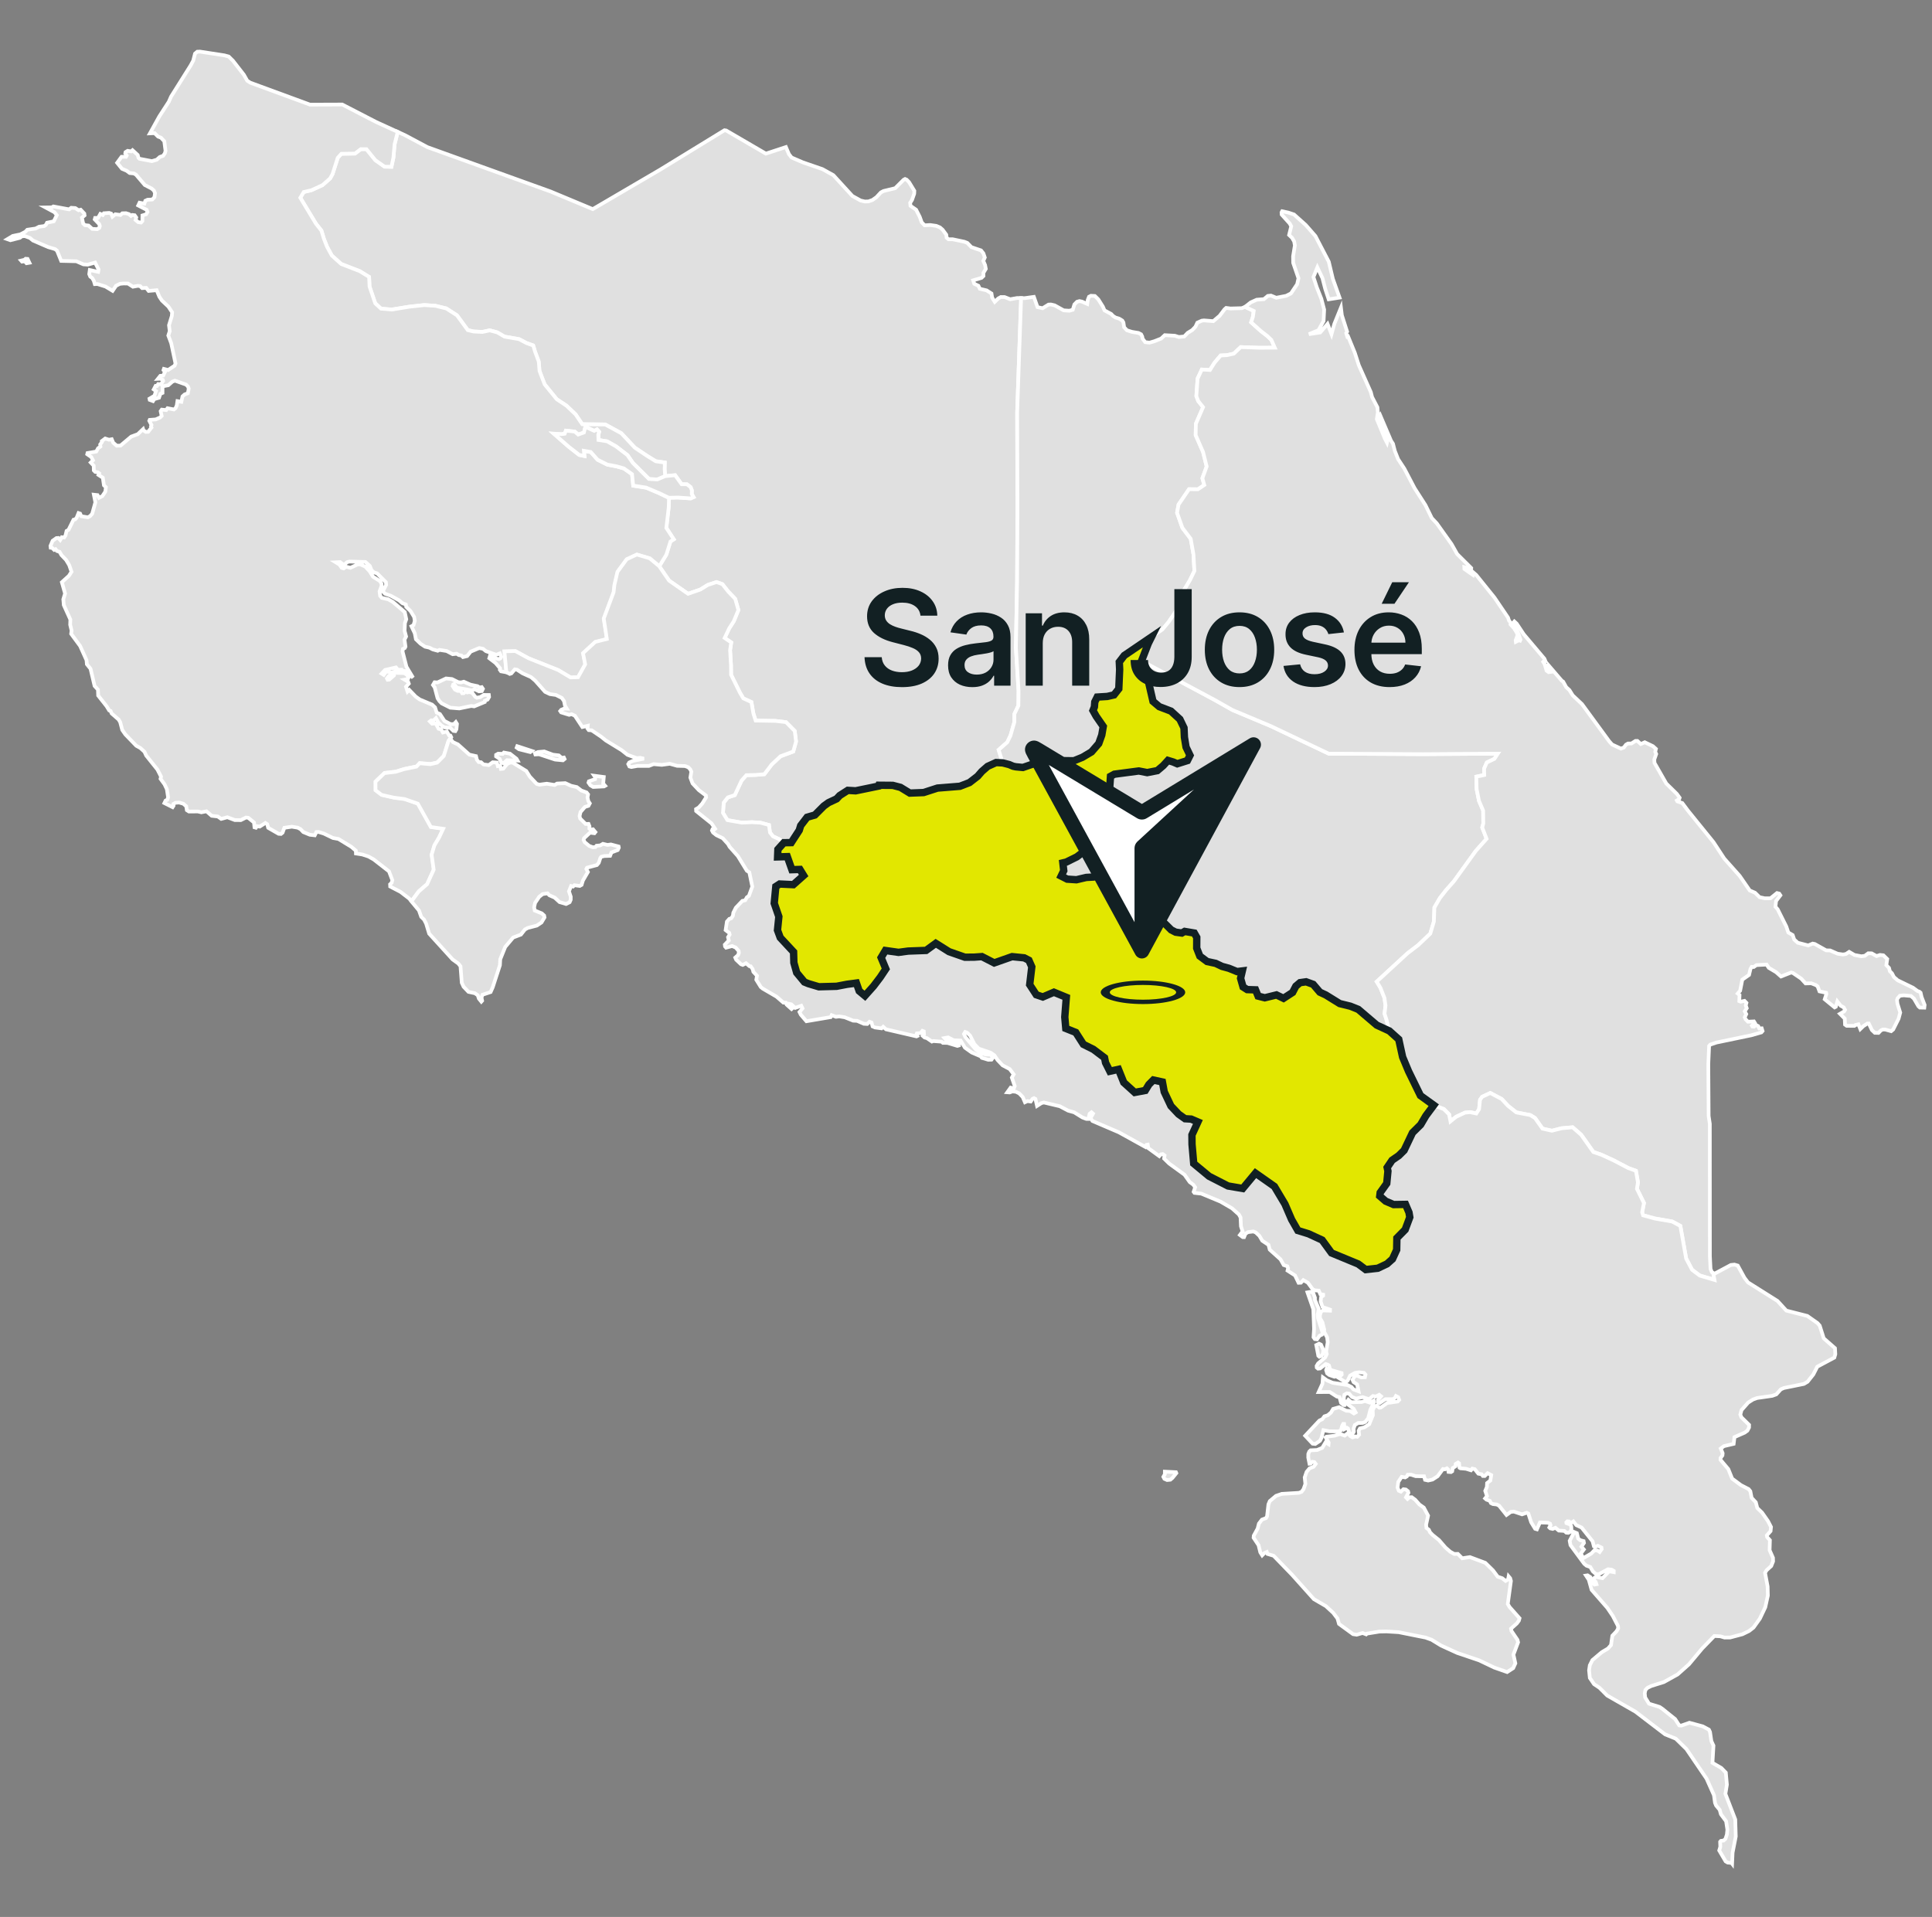
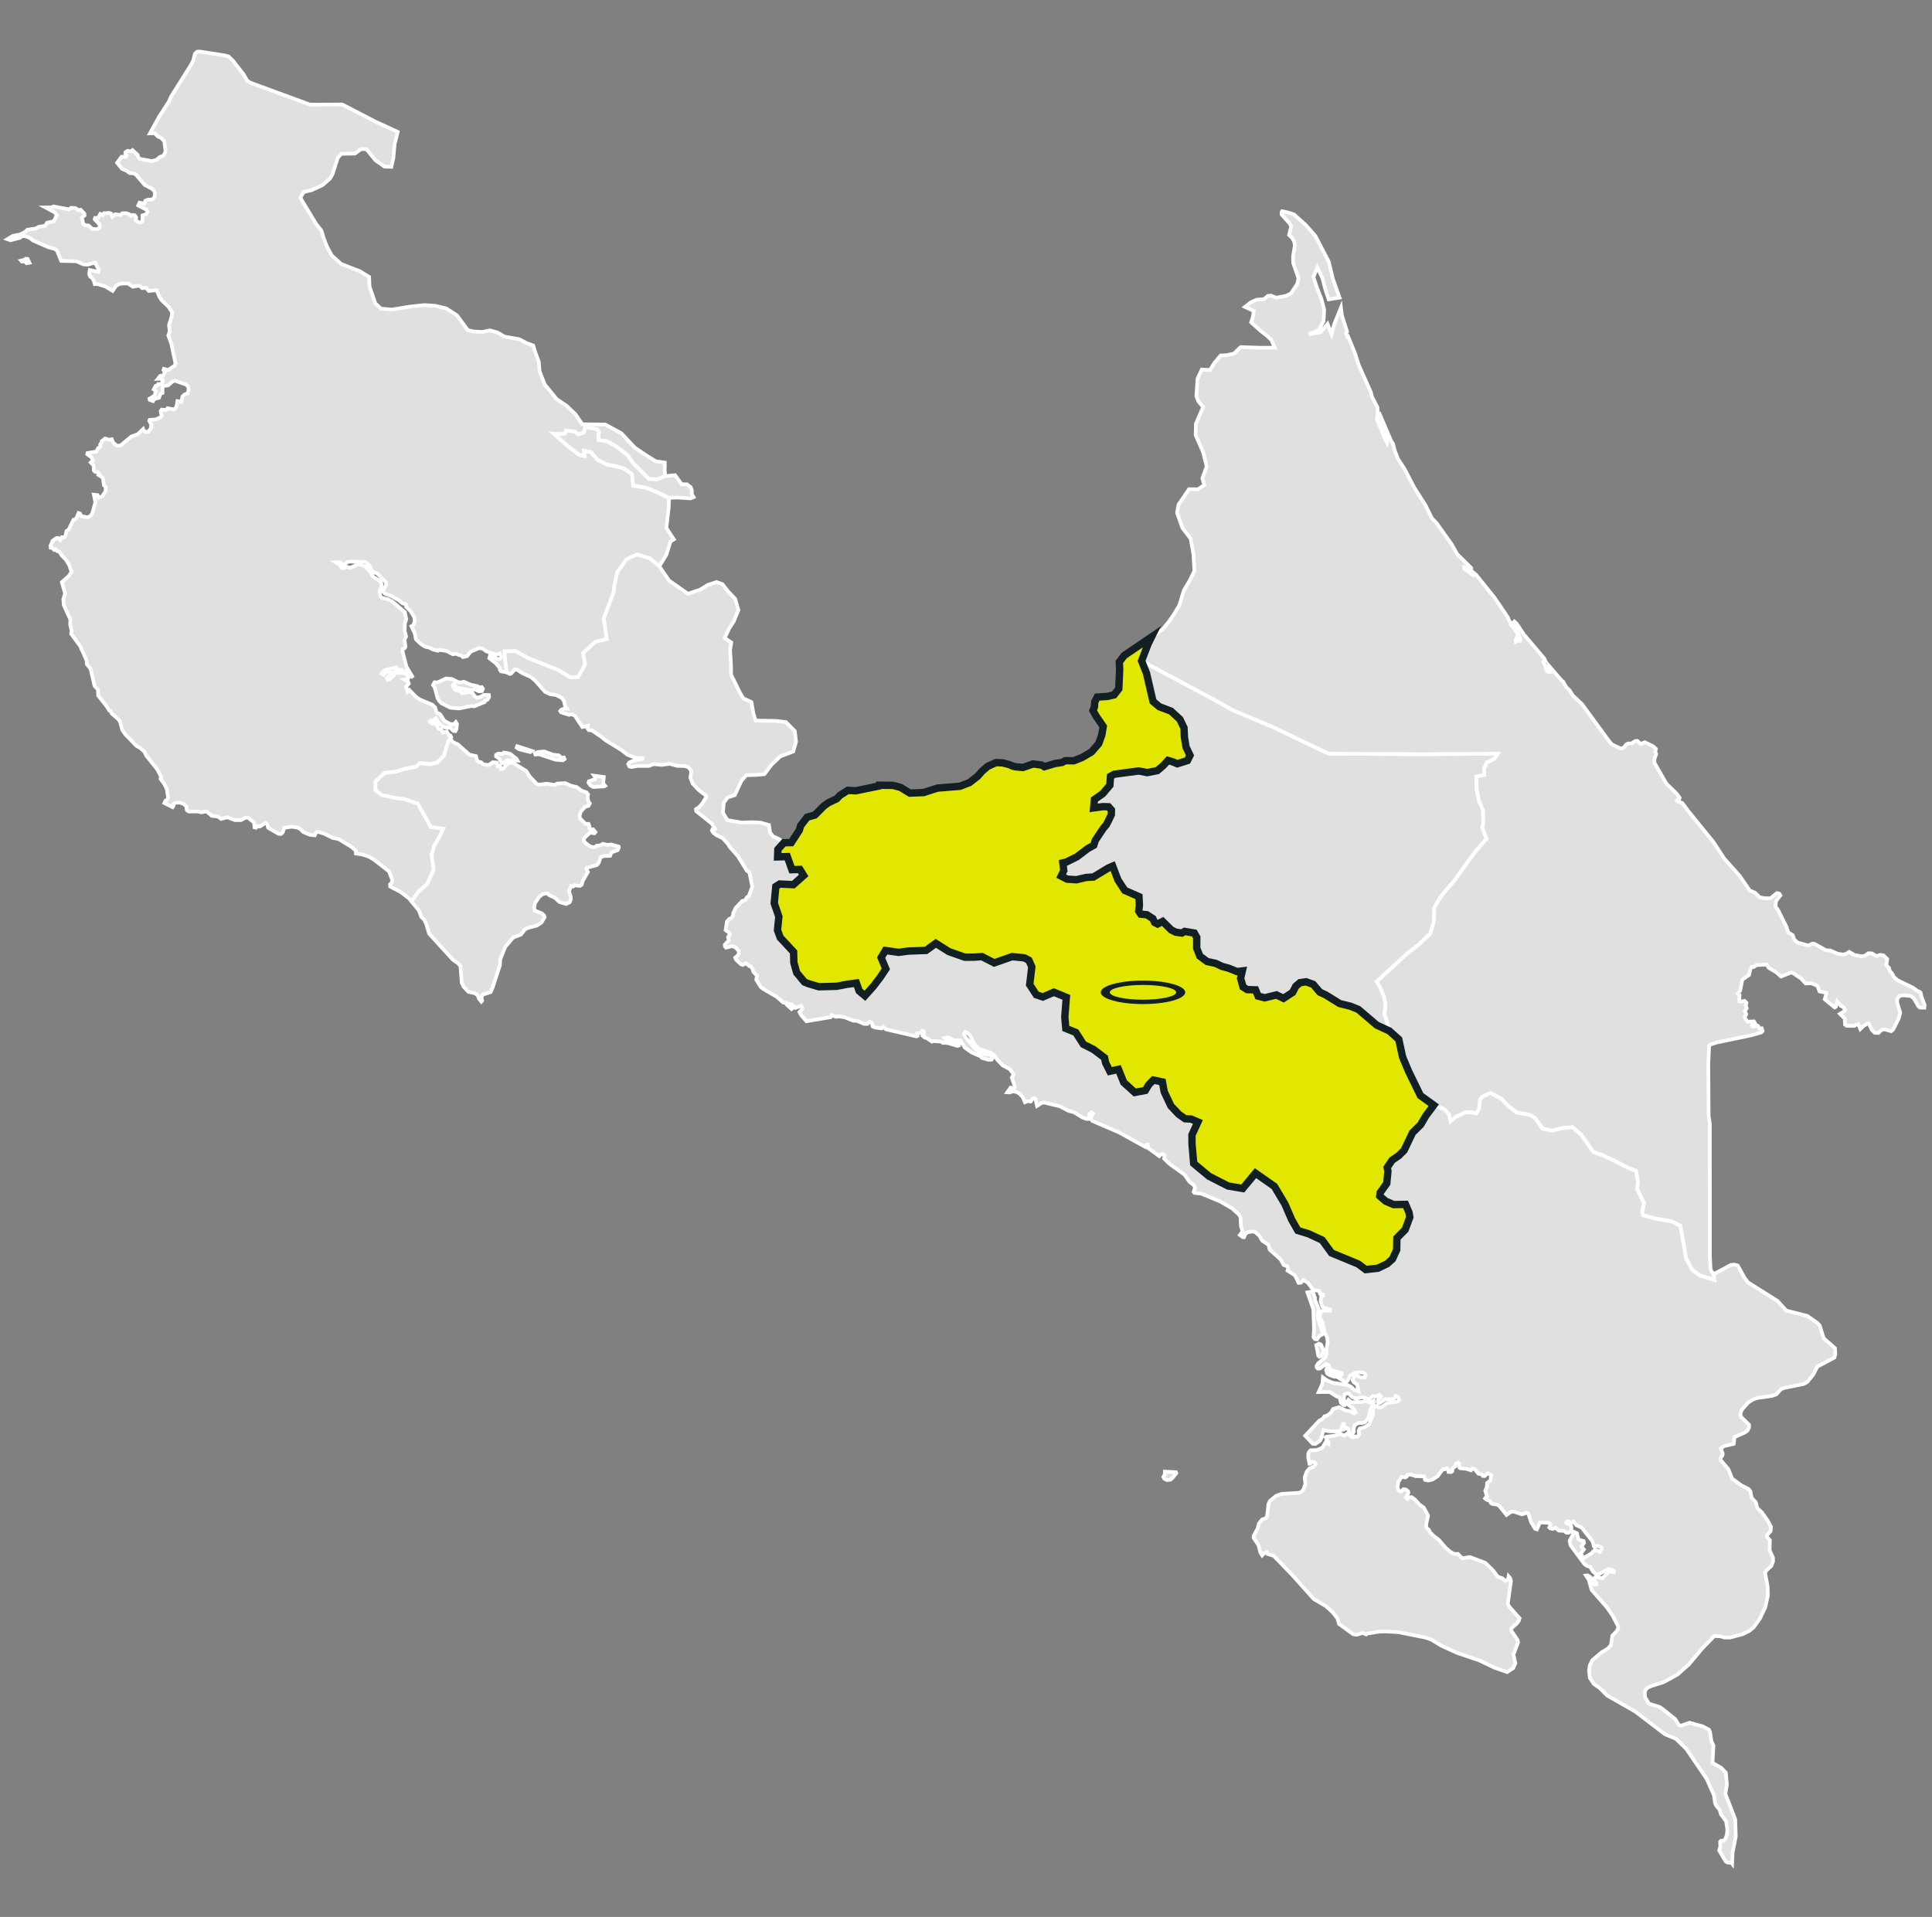
<svg xmlns="http://www.w3.org/2000/svg" width="262" height="260" viewBox="0 0 262 260" fill="none">
  <rect x="0" y="0" width="262" height="260" fill="#808080" stroke="none" />
-   <path d="M98.481 17.702L103.859 20.838L106.577 19.946L106.987 20.902L107.348 21.364L108.858 22.015L111.532 22.938L113.014 23.761L115.596 26.584L116.705 27.195L117.275 27.331L117.765 27.319L118.307 27.131L118.853 26.749L119.459 26.095L119.821 25.906L121.395 25.528L122.54 24.384L122.736 24.279L122.953 24.372L123.274 24.701L123.993 25.882L123.977 26.271L123.68 27.119L123.427 27.512L123.471 27.922L124.234 28.444L124.732 29.424L124.997 30.166L125.383 30.56L126.15 30.52L126.965 30.636L127.475 30.849L127.828 31.158L128.326 31.837L128.374 32.242L128.627 32.451H129.185L130.776 32.789L131.181 32.949L131.735 33.523L133.037 33.961L133.362 34.367L133.551 34.925L133.346 35.387L133.591 35.957L133.687 36.467L133.354 37.021L133.366 37.435L133.105 37.688L131.972 38.021L132.121 38.491L132.679 38.756L132.876 39.17L133.796 39.386L134.454 39.808L134.546 40.374L134.9 40.941L135.366 40.487L135.727 40.286L136.237 40.294L136.992 40.587L137.928 40.422L138.474 40.431L137.936 55.963L137.976 69.099L137.928 78.845L137.767 87.872L138.128 93.703L138.108 95.698L137.562 96.847L137.566 97.915L137.036 99.758L136.598 100.674L135.426 101.702L135.98 103.473L135.077 103.429L133.936 103.947L133.145 104.637L132.587 105.28L131.474 106.143L130.173 106.645L127.129 106.89L125.254 107.497L123.383 107.569L122.118 106.794L121.07 106.521L119.178 106.505L119.134 106.621L116.034 107.26L114.97 107.199L113.878 107.898L113.452 108.352L112.356 108.866L111.721 109.324L110.508 110.541L109.452 110.846L108.581 111.982L108.388 112.613L107.3 114.287L106.304 114.299L105.641 113.809L104.822 113.436L104.417 112.914L104.276 111.898L103.112 111.585L101.979 111.52L100.594 111.581L98.642 111.239L98.04 110.259L98.144 108.866L98.702 108.155L99.642 107.85L100.558 105.878L101.208 105.143L102.457 105.111L103.654 105.007L104.638 103.706L105.83 102.585L107.569 101.935L107.95 100.578L107.774 99.148L106.585 97.947L105.172 97.779L102.469 97.734L102.164 96.771L101.895 95.225L100.795 94.719L100.337 93.944L99.14 91.518L99.128 90.241L99.004 88.181L99.16 87.133L98.269 86.531L98.879 85.238L99.501 84.27L100.132 82.744L99.698 81.226L98.751 80.23L97.959 79.23L97.168 78.949L96 79.326L94.976 79.961L93.305 80.539L90.739 78.752L89.394 76.793L90.354 75.202L90.908 73.427L91.362 73.134L90.35 71.584L90.671 68.813L90.707 67.512L91.908 67.48L93.667 67.597L94.052 67.424L93.811 67.01L93.823 66.5L93.651 66.067L93.153 65.685L92.438 65.681L91.55 64.452L90.193 64.581L90.121 63.629L90.145 62.726L88.916 62.549L87.695 61.794L86.073 60.702L84.246 58.754L82.065 57.562L78.949 57.529L78.038 56.184L76.805 55.011L75.488 54.144L73.845 52.12L73.15 50.305L73.046 49.032L72.552 47.699L72.299 46.844L71.388 46.522L70.384 45.992L68.412 45.651L67.428 45.073L66.404 44.8L65.416 45.012L64.212 44.952L63.425 44.763L61.963 42.76L60.505 41.824L59.043 41.471L57.538 41.37L55.514 41.591L53.12 41.981L51.663 41.856L50.883 41.137L50.108 38.856L50.052 37.555L48.783 36.78L46.265 35.8L44.988 34.652L44.334 33.439L43.912 32.355L43.583 31.275L42.844 30.339L40.72 26.817L41.185 26.038L42.218 25.801L43.724 25.111L44.764 24.199L45.093 23.605L45.8 21.4L46.294 20.854L48.141 20.826L48.932 20.224L49.695 20.227L50.912 21.725L52.156 22.601L53.08 22.621L53.349 21.38L53.51 19.561L53.939 17.886L54.927 18.34L57.967 19.959L74.664 25.974L80.387 28.363L89.547 22.998L98.245 17.666L98.481 17.702Z" fill="#E0E0E0" stroke="white" stroke-width="0.5" />
  <path d="M154.809 89.631L164.784 94.968L167.129 96.297L172.357 98.493L180.192 102.22L192.962 102.288L203.122 102.22L202.656 102.927L201.628 103.417L201.258 104.264L201.283 105.119L200.202 105.336L200.246 107.023L200.564 108.613L201.13 109.942L201.15 111.701L201.005 112.239L201.6 113.773L200.138 115.412L197.154 119.548L196.142 120.688L195.271 121.797L194.52 123.094L194.452 124.993L193.966 126.627L192.319 128.198L190.894 129.282L186.697 133.145L187.207 133.988L187.75 135.362L187.89 136.398L187.758 137.49L188.035 138.337L188.408 139.827L186.702 139.04L184.2 136.908L183.124 136.474L181.682 136.121L179.782 134.944L178.987 134.575L178.08 133.51L177.124 133.165L176.297 133.281L175.731 133.759L175.289 134.607L174.06 135.406L173.104 134.944L171.518 135.333L170.611 135.105L170.265 134.257L169.133 134.221L168.571 133.864L168.237 132.691L168.47 131.691L167.755 131.78L166.651 131.33L165.724 131.077L164.856 130.663L163.696 130.414L162.708 129.679L162.286 128.603L162.294 127.141L161.957 126.551L160.656 126.33L160.27 126.551L159.435 126.435L158.829 126.125L157.668 124.977L156.981 125.322L156.584 125.122L156.339 124.596L155.52 124.065L154.708 123.993L154.419 123.563L154.516 122.796L154.459 121.616L152.524 120.765L151.608 119.355L150.89 117.476L150.319 117.721L148.275 118.957L147.304 119.01L145.974 119.323L144.725 119.243L143.906 118.825L144.256 118.094L144.135 117.034L144.593 116.93L146.031 116.219L147.524 115.086L148.324 114.649L148.536 113.974L149.625 112.344L150.03 111.87L150.38 111.187L150.709 110.484L150.717 109.858L150.335 109.428L149.572 109.404L148.307 109.577L148.416 108.44L149.548 107.645L150.512 106.505L150.596 105.296L151.122 105.007L154.435 104.569L155.572 104.79L156.949 104.521L157.74 103.85L158.391 103.14L159.09 103.352L159.652 103.593L161.025 103.16L161.379 102.453L160.84 101.333L160.62 99.995L160.563 98.722L160.001 97.554L158.796 96.454L157.21 95.847L156.359 95.128L155.475 91.305L154.809 89.631Z" fill="#E0E0E0" stroke="white" stroke-width="0.5" />
  <path d="M3.743 35.118L3.988 35.636L3.594 35.704L3.345 35.435L2.988 35.487L2.863 35.343L3.309 35.238L3.47 35.098L3.743 35.118ZM33.937 11.213L42.044 14.192L46.413 14.176L51.003 16.545L53.935 17.891L53.509 19.565L53.349 21.384L53.08 22.625L52.156 22.605L50.911 21.734L49.694 20.232L48.931 20.228L48.14 20.83L46.293 20.858L45.799 21.408L45.096 23.613L44.767 24.203L43.727 25.115L42.221 25.805L41.189 26.042L40.723 26.822L42.848 30.343L43.586 31.275L43.916 32.359L44.337 33.439L44.992 34.652L46.269 35.805L48.787 36.78L50.056 37.559L50.112 38.861L50.887 41.141L51.67 41.864L53.128 41.989L55.521 41.599L57.549 41.382L59.051 41.479L60.517 41.836L61.974 42.772L63.436 44.776L64.227 44.964L65.428 45.025L66.416 44.812L67.44 45.085L68.424 45.663L70.395 46.004L71.403 46.535L72.311 46.86L72.564 47.711L73.062 49.044L73.166 50.317L73.861 52.132L75.507 54.156L76.824 55.028L78.053 56.2L78.965 57.546L82.081 57.578L84.261 58.77L86.089 60.718L87.711 61.81L88.932 62.565L90.16 62.742L90.136 63.645L90.209 64.593L89.161 65.039L88.028 64.979L85.823 62.786L85.105 61.738L83.551 60.549L82.334 59.863L81.173 59.686L81.153 58.967L81.258 58.57L80.973 58.252L80.607 58.449L79.394 57.903L79.206 58.674L78.427 58.951L77.953 58.545L76.748 58.417L76.596 58.839L76.158 58.899L75.118 58.835L77.15 60.614L78.563 61.714L79.262 61.858L79.198 61.164L80.125 61.324L81.053 62.368L82.362 63.027L83.639 63.272L84.615 63.545L85.719 64.328L85.876 65.878L87.639 66.155L89.389 66.894L90.723 67.533L90.686 68.834L90.365 71.605L91.377 73.155L90.924 73.444L90.369 75.223L89.409 76.809L88.133 75.753L86.386 75.243L85.016 75.881L83.767 77.588L83.354 79.363L83.241 80.363L81.904 83.925L82.326 86.7L80.764 87.089L79.093 88.619L79.386 90.141L78.415 91.884L77.399 91.912L75.732 90.912L71.692 89.306L69.913 88.334L68.436 88.374L68.697 91.189L67.938 91.052L67.781 90.84L67.817 90.643L67.203 89.924L66.355 89.274L66.448 88.956L66.837 89.033L67.102 89.286L67.669 89.398L67.881 89.278L67.974 89.085L67.781 88.623L67.299 88.812L65.902 88.318L65.496 87.993L64.982 87.9L63.822 88.386L63.352 88.984L62.782 89.121L62.569 88.904L62.215 88.848L61.934 88.667L61.384 88.731L60.569 88.298L59.593 88.145L59.36 88.266L58.685 88.081L58.228 87.844L57.641 87.712L57.039 87.314L56.404 86.704L56.252 85.904L55.798 84.941L56.083 84.784L56.248 84.218L56.164 83.684L55.674 82.881L55.091 82.306L55.039 81.985L54.561 81.804L54.12 81.427L52.971 80.792L52.228 80.535L51.911 80.21L52.365 79.327L52.333 78.969L51.136 77.765L50.71 77.636L50.377 77.331L50.152 76.761L49.554 76.222L47.385 76.166L47.064 76.251L46.65 76.636L46.12 76.239L45.534 76.267L46.028 76.572L46.345 77.022L46.61 77.094L46.931 76.865L47.518 77.014L48.482 76.56L48.839 76.548L49.53 76.837L50.128 77.484L50.582 78.218L51.554 78.833L51.746 79.206L51.742 79.491L51.469 80.218L51.554 80.825L51.782 81.094L52.634 81.278L53.268 81.64L54.891 83.025L55.095 83.989L54.911 84.503L54.867 85.567L55.071 86.334L54.855 86.756L54.987 87.699L54.895 87.892L54.646 88.013L54.59 88.366L55.12 90.434L56.011 91.916L55.043 91.036L54.565 90.96L54.477 90.836L53.963 90.848L53.698 90.526L52.22 90.868L51.754 91.362L52.039 91.542L52.361 91.101L52.786 91.121L53.068 91.478L52.726 91.687L52.473 92.02L52.562 92.197L52.774 92.181L53.437 91.603L53.473 91.39L53.333 91.141L53.565 91.073L53.867 91.269L54.826 91.297L55.232 91.567L55.389 91.94L55.316 92.101L54.87 92.185L55.348 92.474L55.437 92.723L55.059 93.145L55.264 93.803L55.497 93.574L56.36 94.47L56.907 94.867L58.605 95.578L58.995 95.94L59.219 96.65L59.661 96.851L60.272 97.783L61.103 98.216L61.545 98.221L61.814 97.939L61.97 98.188L61.894 98.915L61.749 99.164L61.484 99.128L61.063 98.715L60.28 98.654L59.89 98.421L59.432 97.992L59.119 97.401L58.742 97.755L58.493 97.698L58.296 97.855L58.593 98.16L59.075 98.112L59.477 98.843L59.814 98.919L60.059 99.349L60.593 99.212L60.906 99.751L61.083 99.771L61.191 99.987L60.842 100.473L60.203 102.509L59.304 103.413L58.384 103.622L56.927 103.497L56.501 103.951L54.822 104.296L53.702 104.65L52.16 104.83L50.943 105.999L50.951 107.159L51.775 107.786L53.425 108.159L54.887 108.352L56.682 108.975L58.453 112.147L60.123 112.38L59.577 113.552L58.934 114.637L58.553 115.898L58.838 117.93L57.943 119.901L56.814 120.881L55.814 122.226L55.453 121.845L54.308 120.965L52.915 120.243L52.899 119.941L53.112 119.733L53.204 119.379L52.754 118.187L50.674 116.568L49.967 116.171L49.136 115.898L48.269 115.765L48.257 115.376L47.642 114.854L45.895 113.789L45.153 113.657L43.916 113.059L43.189 112.838L42.904 112.854L42.687 113.295L42.012 113.219L41.129 112.854L40.759 112.46L40.37 112.259L39.571 112.127L38.559 112.279L38.322 112.934L38.105 113.111L37.784 113.091L36.37 112.279L36.234 111.782L35.989 111.621L35.222 112.111L34.848 112.055L34.704 112.267L34.511 112.211L34.447 111.553L33.672 110.922L33.35 110.886L32.656 111.235L31.84 111.227L30.833 110.846L29.997 111.071L29.54 110.745L28.708 110.649L28.002 110.039L27.307 110.175L26.829 110.063L25.62 110.071L25.339 109.89L25.255 109.356L24.865 109.015L24.299 108.85L23.801 108.882L23.516 109.039L23.532 109.288L23.408 109.481L22.295 108.922L22.456 108.585L22.689 108.481L22.797 108.143L22.628 107.039L22.315 106.38L21.769 105.629L21.841 105.344L21.352 104.381L19.822 102.469L19.597 101.971L19.03 101.453L18.48 101.148L16.998 99.61L16.577 99.004L16.3 97.951L16.091 97.594L15.139 96.767L14.999 96.43L14.806 96.357L14.457 95.787L13.312 94.337L13.284 93.538L12.826 93.036L12.276 90.703L11.782 90.093L11.734 89.543L10.863 87.615L9.65 85.969L9.706 85.523L9.517 84.74L9.541 84.029L8.65 82.065L8.586 81.282L8.823 80.503L8.389 78.969L9.341 78.106L9.698 77.556L9.385 76.644L8.963 75.945L8.329 75.283L8.084 74.853L7.71 74.725L7.534 74.492L7.337 74.58L7.072 74.311L6.875 74.291L6.843 74.042L7.132 73.351L7.65 72.982L7.915 72.966L8.16 73.235L8.377 72.865L8.698 72.902L8.879 72.636L9.027 72.014L9.296 71.858L9.967 70.492L10.2 70.44L10.397 70.211L10.65 69.589L10.863 69.661L11.019 70.018L11.907 70.167L12.208 70.01L12.497 69.693L12.935 68.131L12.73 67.099L13.228 67.155L13.421 67.529L13.886 67.284L14.284 66.681L14.36 66.079L14.095 65.826L13.943 64.794L13.356 64.416L13.449 64.204L13.272 64.059L12.915 64.003L12.722 63.806L12.71 63.163L12.304 62.734L12.609 62.433L12.38 61.987L11.83 61.609L11.867 61.449L13.059 61.244L13.296 60.802L13.617 60.573L13.585 60.288L13.818 59.971L13.802 59.831L14.268 59.477L14.782 59.642L15.155 59.574L15.348 60.039L15.826 60.453L16.344 60.437L17.794 59.22L18.685 58.891L19.404 58.204L19.456 58.365L19.773 58.582L20.095 58.566L20.544 57.983L20.472 57.823L20.544 57.646L20.247 57.076L20.299 56.951L21.119 56.887L21.709 56.626L21.926 56.413L21.789 55.771L21.934 55.558L22.536 55.618L22.717 55.369L23.588 55.538L23.805 55.361L23.97 55.008L24.062 54.405L24.596 54.498L24.745 53.771L25.034 53.506L25.48 53.333L25.592 52.711L25.496 52.43L25.231 52.16L23.721 51.63L23.363 51.771L22.825 52.249L22.042 52.401L22.034 53.293L21.749 53.413L21.568 53.947L20.91 54.136L20.749 54.401L20.303 54.237L20.271 54.076L20.95 53.674L21.151 53.036L20.85 52.819L21.103 52.341L21.279 52.361L21.444 52.096L21.833 52.116L22.123 51.654L22.07 51.51L21.733 51.365L21.412 51.382L21.737 50.976L22.127 50.944L22.363 50.466L22.171 50.197L22.227 50.036L22.797 50.185L23.673 49.606L23.801 49.305L23.219 46.559L22.825 45.507L23.018 44.916L22.918 44.113L23.303 42.852L23.343 42.354L22.833 41.583L21.966 40.772L21.613 40.254L21.247 39.362L20.159 39.459L19.826 39.045L19.271 39.077L19.006 38.808L18.705 38.768L18.026 38.889L17.352 38.455L16.73 38.451L16.26 38.495L15.742 38.756L15.272 39.447L14.316 38.869L13.216 38.523L12.858 38.539L12.718 38.073L12.509 37.716L12.24 37.519L12.099 37.178L12.176 36.628L13.312 36.869L13.368 36.547L12.895 35.616L11.895 35.893L11.308 35.853L10.348 35.435L8.297 35.387L7.738 34.005L7.473 33.789L6.53 33.512L4.47 32.62L4.064 32.279L3.389 32.026L2.98 32.042L2.695 32.255L1.41 32.584L1 32.439L1.735 31.998L2.751 31.793L3.429 31.444L3.699 31.162L4.839 30.994L5.305 30.749L5.983 30.665L6.216 30.508L6.377 30.207L7.289 30.018L7.706 29.183L7.389 28.789L6.18 28.139L7.02 28.127L7.236 28.002L9.373 28.396L9.658 28.183L10.212 28.223L10.654 28.512L10.939 28.444L11.433 28.966L11.465 29.215L11.107 29.516L11.28 30.319L11.509 30.536L12.007 30.592L12.501 31.042L13.18 31.082L13.465 30.905L13.537 30.657L13.449 30.387L12.846 29.757L12.902 29.56L13.296 29.564L13.605 29.014L13.943 29.159L14.087 28.926L14.802 28.878L15.071 28.97L15.248 29.38L15.641 29.062L16.336 29.159L16.589 28.93L17.087 28.918L17.497 29.046L17.762 29.279L17.942 29.155L18.264 29.195L18.476 29.5L18.384 29.837L18.737 30.126L19.127 30.183L19.308 29.99L19.316 29.223L19.817 29.066L19.998 28.749L19.894 28.464L18.745 27.866L18.922 27.492L19.581 27.621L19.709 27.231L20.014 27.09L20.657 27.058L20.946 26.741L21.022 26.191L20.866 25.834L20.548 25.565L19.637 25.095L18.44 23.689L18.155 23.525L17.585 23.468L17.179 23.163L16.541 22.89L15.886 22.083L16.48 21.268L17.087 21.272L17.179 21.095L16.986 20.81L17.023 20.633L17.308 20.457L17.79 20.533L17.97 20.372L18.677 21.019L18.782 21.412L18.922 21.537L20.597 21.854L21.259 21.661L21.673 21.292L22.119 21.135L22.355 20.798L22.448 20.461L22.279 19.155L21.821 18.67L21.432 18.525L20.97 18.059L20.332 18.087L21.605 15.79L22.894 13.799L23.203 13.096L25.869 8.851L26.203 8.225L26.448 7.269L26.749 7.016L27.106 7L30.431 7.51L31.013 7.667L31.592 8.237L33.069 10.136L33.527 10.947L33.937 11.213Z" fill="#E0E0E0" stroke="white" stroke-width="0.5" />
-   <path d="M148.947 40.608L149.565 41.591L149.782 42.097L150.681 42.579L150.954 42.864L151.268 43.065L151.762 43.214L152.195 43.479L152.348 43.74L152.444 44.39L152.83 44.8L153.5 45.009L154.392 45.161L154.745 45.346L154.898 45.647L154.954 45.944L155.303 46.406L155.878 46.474L156.536 46.286L157.456 45.924L157.958 45.459L159.327 45.539L159.861 45.708L160.596 45.639L161.062 45.149L161.676 44.772L162.114 44.318L162.375 43.764L162.973 43.495L163.271 43.459L164.54 43.559L165.387 42.84L166.058 41.957L166.278 41.764L166.873 41.84L168.403 41.8L168.84 41.624L170.021 42.174L169.905 42.989L169.668 43.716L170.945 44.864L171.84 45.559L172.41 46.101L172.876 47.157L170.776 47.169L168.254 47.077L167.33 47.96L166.391 48.173L165.535 48.217L164.708 49.193L164.086 50.185L162.977 50.121L162.407 51.346L162.239 53.719L162.488 54.385L163.154 55.225L162.174 57.481L162.146 59.016L163.15 61.309L163.64 63.268L163.058 64.862L163.315 65.786L162.451 66.364L161.247 66.352L159.825 68.432L159.624 69.553L160.347 71.597L161.472 73.075L161.845 75.175L161.974 77.444L161.383 78.668L160.544 80.082L159.946 82.07L159.307 83.154L158.484 84.359L157.633 85.379L156.159 86.395L152.46 88.908L151.79 89.784L151.838 90.804L151.721 93.426L151.071 94.253L150.155 94.462L148.794 94.546L148.465 95.205L148.413 95.88L148.22 96.37L148.653 97.149L149.613 98.534L149.412 99.698L149.003 100.847L148.019 101.983L146.79 102.714L145.626 103.188L144.469 103.172L144.015 103.417L143.072 103.558L141.626 103.991L141.273 103.77L140.116 103.614L138.719 104.096L137.747 104.003L137.377 103.923L136.863 103.702L135.98 103.473L135.426 101.702L136.598 100.674L137.036 99.759L137.566 97.916L137.562 96.847L138.108 95.699L138.128 93.703L137.767 87.872L137.928 78.845L137.976 69.099L137.936 55.964L138.474 40.431L138.952 40.439L140.204 40.266L140.698 41.66L141.389 41.808L142.188 41.314L142.513 41.298L143.019 41.415L144.244 42.093L145.011 42.146L145.481 42.013L145.698 41.294L146.059 40.929L146.385 40.837L146.73 40.909L147.441 41.222L147.513 40.684L147.682 40.25L147.939 40.118L148.477 40.146L148.947 40.608Z" fill="#E0E0E0" stroke="white" stroke-width="0.5" />
  <path d="M180.196 35.495L180.75 37.82L181.658 40.366L180.184 40.599L179.722 39.206L179.34 37.732L178.65 36.262L178.116 37.579L178.573 38.973L179.188 40.523L179.569 41.992L179.493 43.542L178.802 44.783L177.501 45.325L179.035 45.093L180.031 43.932L180.565 45.325L180.951 43.932L181.846 41.727L181.971 42.76L182.682 44.98L182.561 45.185L182.71 45.663L182.814 45.623L183.726 47.847L184.268 49.53L185.898 53.188L186.067 53.851L186.794 55.248L186.854 55.963L186.713 56.851L187.81 59.501L188.087 60.039L188.163 59.722L187.039 56.642L187.183 56.361L188.641 59.782L188.902 60.18L189.155 61.163L189.597 62.272L190.448 63.569L191.829 66.207L193.303 68.508L194.166 70.267L194.845 70.99L196.845 73.797L197.604 75.146L199.515 77.046L199.491 77.399L199.19 77.343L198.805 76.997L198.576 76.933L198.588 77.17L199.764 77.993L199.857 77.692L200.19 77.981L202.664 81.049L204.503 83.764L204.639 84.173L204.864 84.463L204.844 84.695L205.314 85.201L205.728 85.88L205.796 86.169L205.539 86.86L205.563 87.049L205.973 86.84L206.129 86.892L206.193 86.751L205.94 86.004L205.202 84.487L205.366 84.294L205.679 84.583L206.635 86.025L209.438 89.342L209.559 89.631L209.418 89.611L209.273 89.767L209.462 90.052L209.731 90.964L210.012 91.165L210.281 91.132L209.864 90.486L209.956 90.189L211.799 92.333L211.98 92.45L212.398 93.205L212.831 93.598L213.281 94.317L214.542 95.51L218.216 100.533L218.618 100.983L219.819 101.537L220.208 101.389L220.501 101.003L220.77 100.847L221.248 100.838L221.79 100.493L222.055 100.497L222.509 100.915L223.047 100.674L224.156 101.208L224.561 101.573L224.465 101.963L224.601 102.268L224.34 103.007L224.364 103.469L225.967 106.272L227.4 107.681L227.778 108.203L227.722 108.38L227.4 108.569L227.469 108.693L228.139 108.922L228.902 109.946L232.376 114.235L233.825 116.447L235.914 118.793L237.279 120.772L238.002 121.086L238.612 121.684L239.319 121.841L240.098 121.837L240.981 121.126L241.283 121.202L241.439 121.435L240.853 122.206L240.769 122.985L241.082 123.346L242.246 125.676L242.515 126.479L243.11 126.828L243.315 127.434L243.8 127.868L245.214 128.234L245.82 127.981L246.105 128.037L247.647 128.9L248.182 128.912L249.202 129.358L249.928 129.462L250.318 129.398L250.768 129.105L251.486 129.527L252.422 129.703L252.888 129.643L253.354 129.298L253.816 129.306L254.482 129.675L254.948 129.523L255.406 129.571L255.928 130.077L255.807 130.908L256.173 131.285L256.289 131.731L256.566 132.004L256.839 132.522L257.345 132.96L259.438 133.976L260.032 134.414L260.297 134.51L260.453 134.643L260.586 135.221L261 136.301L260.959 136.671L260.353 136.659L260.156 136.486L259.542 135.434L259.144 135.088L258.177 135L257.639 135.056L257.325 135.418L257.257 135.655L257.313 136.124L257.691 137.341L257.47 138.172L256.735 139.634L256.462 139.863L255.663 139.642L255.325 139.638L255.056 139.767L254.747 140.096L254.245 140.084L253.848 139.706L253.43 138.827L253.229 138.823L252.687 139.18L252.278 139.574L252.021 138.931L251.623 139.02L251.478 139.14L250.434 139.136L250.205 138.972L250.169 138.156L249.523 137.506L250.081 137.181L250.209 136.968L250.021 136.63L249.615 136.41L249.165 135.831L248.957 136.554L248.796 136.638L247.451 135.534L247.68 134.815L247.647 134.651L246.744 134.462L246.491 133.787L246.262 133.615L245.628 133.366L244.857 133.386L244.266 132.735L243.142 131.972L242.905 131.904L241.52 132.446L240.861 131.86L239.865 131.269L239.572 130.828L238.195 130.9L237.825 131.157L237.548 131.137L237.383 131.418L237.191 132.233L236.275 132.872L235.982 134.374L235.653 134.755L235.898 134.956L235.865 135.787L236.058 135.863L236.576 135.751L236.837 136.02L236.741 136.373L236.877 136.747L236.604 137.168L236.809 137.546L236.604 137.984L236.709 138.233L237.038 138.578L237.853 138.538L237.974 138.739L237.576 139.12L237.644 139.229L237.857 139.249L238.13 139.024L238.427 139.172L238.572 139.49L238.909 139.474L239.022 139.843L238.865 140.024L237.484 140.421L232.789 141.397L231.93 141.686L231.773 141.867L231.665 144.337L231.709 151.36L231.87 152.428L231.878 170.37L231.966 172.109L232.139 172.539L232.34 172.671L232.504 173.583L230.5 172.988L229.464 172.209L228.661 170.679L227.874 166.262L226.774 165.668L224.453 165.266L222.822 164.825L222.698 164.411L222.943 163.154L221.991 161.239L222.128 160.355L221.855 158.789L220.831 158.424L218.815 157.367L217.152 156.604L216.08 156.239L214.426 153.898L213.269 152.89L211.767 153.022L210.462 153.36L209.181 153.071L208.173 151.637L207.539 151.239L205.635 150.874L204.503 149.979L203.647 149.055L202.101 148.24L201.005 148.754L200.716 149.155L200.588 150.432L200.21 151.019L199.375 150.834L198.684 150.898L197.475 151.464L196.704 152.087L196.52 151.143L195.805 150.42L194.431 149.902L192.624 148.597L191.018 145.308L190.207 143.365L189.685 140.971L188.408 139.827L188.034 138.337L187.757 137.49L187.89 136.397L187.749 135.361L187.207 133.988L186.697 133.145L190.894 129.282L192.319 128.197L193.966 126.627L194.452 124.993L194.52 123.093L195.271 121.796L196.142 120.688L197.154 119.548L200.138 115.411L201.599 113.773L201.005 112.239L201.15 111.701L201.13 109.942L200.563 108.613L200.246 107.023L200.202 105.336L201.282 105.119L201.258 104.264L201.628 103.417L202.656 102.927L203.121 102.22L192.962 102.288L180.192 102.22L172.357 98.493L167.129 96.297L164.784 94.968L154.809 89.631L155.716 87.285L156.158 86.394L157.632 85.378L158.483 84.358L159.306 83.153L159.945 82.069L160.543 80.081L161.382 78.668L161.973 77.443L161.844 75.174L161.471 73.074L160.346 71.596L159.623 69.552L159.824 68.432L161.246 66.352L162.45 66.364L163.314 65.785L163.057 64.862L163.639 63.268L163.149 61.308L162.145 59.015L162.173 57.481L163.153 55.224L162.487 54.385L162.238 53.718L162.406 51.345L162.977 50.12L164.085 50.184L164.707 49.193L165.535 48.217L166.39 48.173L167.33 47.96L168.253 47.076L170.775 47.169L172.875 47.157L172.409 46.1L171.839 45.558L170.944 44.864L169.667 43.715L169.904 42.988L170.02 42.173L168.839 41.623L169.618 41.013L170.426 40.651L171.405 40.575L171.928 40.137L172.357 40.093L173.072 40.386L174.421 40.125L175.068 39.796L175.911 38.543L176.088 37.74L175.369 35.652L175.357 34.764L175.598 33.286L175.501 32.748L175.212 32.254L174.815 31.873L175.104 30.692L174.895 30.311L173.811 29.106L173.791 28.809L173.875 28.652L174.706 28.833L175.485 29.094L177.084 30.528L178.381 32.01L180.196 35.495Z" fill="#E0E0E0" stroke="white" stroke-width="0.5" />
-   <path d="M90.192 64.581L91.55 64.453L92.437 65.682L93.152 65.686L93.65 66.067L93.823 66.501L93.811 67.011L94.052 67.424L93.666 67.597L91.907 67.481L90.707 67.513L89.373 66.878L87.623 66.135L85.864 65.862L85.707 64.308L84.599 63.529L83.623 63.252L82.346 63.007L81.037 62.349L80.109 61.304L79.181 61.144L79.246 61.839L78.547 61.698L77.133 60.598L75.102 58.819L76.142 58.883L76.579 58.827L76.732 58.405L77.937 58.534L78.406 58.939L79.186 58.662L79.374 57.891L80.587 58.437L80.952 58.24L81.237 58.558L81.133 58.955L81.153 59.674L82.31 59.855L83.531 60.538L85.085 61.726L85.803 62.774L88.008 64.967L89.14 65.027L90.192 64.581Z" fill="#E0E0E0" stroke="white" stroke-width="0.5" />
+   <path d="M90.192 64.581L91.55 64.453L92.437 65.682L93.152 65.686L93.65 66.067L93.823 66.501L93.811 67.011L94.052 67.424L93.666 67.597L91.907 67.481L90.707 67.513L89.373 66.878L87.623 66.135L85.864 65.862L85.707 64.308L84.599 63.529L83.623 63.252L82.346 63.007L81.037 62.349L80.109 61.304L79.181 61.144L79.246 61.839L78.547 61.698L77.133 60.598L75.102 58.819L76.142 58.883L76.579 58.827L76.732 58.405L77.937 58.534L78.406 58.939L79.186 58.662L79.374 57.891L80.952 58.24L81.237 58.558L81.133 58.955L81.153 59.674L82.31 59.855L83.531 60.538L85.085 61.726L85.803 62.774L88.008 64.967L89.14 65.027L90.192 64.581Z" fill="#E0E0E0" stroke="white" stroke-width="0.5" />
  <path d="M158.712 200.697L158.271 200.741L157.901 200.576L157.765 200.307L157.965 199.958L157.969 199.605L159.471 199.681L159.523 199.805L159.001 200.452L158.712 200.697ZM179.188 183.895L178.919 184.016L178.779 183.891L178.502 182.438L178.875 182.249L179.14 182.377L179.465 183.124L179.385 183.638L179.188 183.895ZM178.947 181.169L178.602 181.659L178.301 181.618L178.128 181.369L178.2 180.257L178.1 177.567L177.305 175.29L177.678 175.225L178.068 175.322L178.321 176.016L178.317 176.318L178.831 177.51L178.694 178.321L178.739 178.799L179.361 180.775L179.269 181.02L178.947 181.169ZM81.916 106.665L80.442 106.738L80.053 106.505L79.808 106.147L79.864 105.971L80.703 105.678L80.74 105.449L80.583 105.216L81.88 105.388L81.8 106.276L82.061 106.581L81.916 106.665ZM69.158 102.224L70.042 102.911L70.182 103.16L68.745 103.107L68.279 103.529L67.962 103.401L67.753 102.919L67.275 102.593L67.279 102.381L67.548 102.224L68.17 102.248L68.331 102.071L69.158 102.224ZM73.808 101.923L74.981 102.361L75.78 102.457L76.166 102.798L76.471 102.75L76.559 102.947L76.342 103.124L75.278 103.023L73.102 102.304L72.604 102.332L72.552 102.172L72.961 101.999L73.808 101.923ZM72.11 101.851L71.913 102.007L70.371 101.618L70.07 101.401L70.142 101.208L72.11 101.851ZM65.239 103.389L65.556 103.678L66.283 103.774L66.817 103.389L67.387 103.429L67.508 103.911L67.829 103.842L67.929 104.288L68.251 104.256L68.789 103.605L69.182 103.433L69.52 103.437L71.371 104.577L71.841 105.328L72.772 106.316L73.142 106.428L74.154 106.296L75.218 106.469L75.539 106.276L76.66 106.22L77.455 106.585L78.218 106.754L78.836 107.224L79.543 107.481L79.752 107.75L79.675 108.159L79.776 108.641L79.984 108.962L79.804 109.296L79.322 109.448L78.728 110.135L78.595 110.685L78.679 111.022L79.418 111.757L79.808 111.745L79.944 112.083L79.924 112.384L80.081 112.528L80.418 112.48L80.736 112.858L80.611 113.014L80.009 112.938L79.201 113.693L79.145 113.922L79.286 114.227L79.9 114.733L80.394 114.918L80.748 114.886L80.892 114.709L81.406 114.661L81.763 114.452L82.382 114.6L82.844 114.536L83.888 114.813L83.92 114.974L83.775 115.291L82.92 115.62L82.735 116.078L81.936 116.106L81.543 116.207L81.418 116.363L81.197 117.034L80.944 117.331L79.607 117.688L79.515 117.865L79.724 118.275L79.053 119.419L78.868 120.022L78.619 120.162L77.892 120.066L77.712 120.242L77.447 120.17L77.157 120.893L77.398 121.624L77.394 122.033L77.25 122.367L76.768 122.612L75.885 122.355L75.218 121.744L74.511 121.435L74.246 121.166L73.588 121.266L73.122 121.636L72.564 122.463L72.431 123.049L72.515 123.495L73.471 123.881L73.792 124.174L73.841 124.435L73.427 125.122L72.8 125.539L71.556 125.864L71.182 126.073L70.644 126.76L69.592 127.157L68.512 128.438L67.837 130.117L67.793 130.916L66.821 133.904L66.532 134.558L65.428 134.92L65.299 135.309L65.383 135.735L65.275 135.855L64.942 135.446L64.785 134.984L64.4 134.715L63.532 134.53L62.866 133.832L62.621 133.297L62.448 131.061L62.151 130.687L61.376 130.129L58.199 126.635L57.786 125.266L57.509 124.732L57.123 124.355L56.814 123.483L55.79 122.254L56.79 120.909L57.918 119.929L58.814 117.958L58.529 115.926L58.91 114.665L59.553 113.58L60.099 112.408L58.428 112.175L56.657 109.003L54.862 108.38L53.401 108.187L51.75 107.814L50.927 107.187L50.919 106.027L52.136 104.858L53.678 104.678L54.798 104.324L56.477 103.979L56.902 103.525L58.36 103.65L59.28 103.441L60.179 102.537L60.818 100.501L61.167 100.015L61.059 100.208L61.428 100.658L62.099 100.967L63.649 102.353L64.552 102.557L64.673 103.055L64.918 103.36L65.239 103.389ZM62.135 92.522L62.508 92.562L62.898 92.462L63.801 92.863L64.761 93.068L65.026 93.249L65.331 93.197L65.488 93.43L65.343 93.731L64.954 93.763L64.335 93.474L64.03 93.65L61.954 93.273L61.569 92.787L61.46 92.839L61.388 93.052L61.685 93.518L62.038 93.699L62.484 93.723L62.677 94.028L62.91 94.012L63.107 93.783L63.356 93.912L63.621 93.859L64.046 93.972L64.448 94.51L64.661 94.638L65.123 94.554L65.604 94.257L66.295 94.265L66.327 94.53L66.126 94.883L65.753 95.056L65.733 95.217L64.303 95.807L63.914 95.751L62.291 96.088L61.067 95.988L59.882 95.389L59.585 95.084L59.34 94.707L58.946 93.229L58.717 92.908L58.934 92.538L59.344 92.558L60.488 92.02L61.288 92.1L62.135 92.522ZM89.393 76.793L90.739 78.752L93.305 80.539L94.975 79.961L95.999 79.331L97.168 78.949L97.963 79.23L98.75 80.23L99.702 81.226L100.135 82.744L99.505 84.27L98.882 85.238L98.272 86.531L99.163 87.133L99.007 88.181L99.131 90.241L99.143 91.518L100.34 93.944L100.798 94.719L101.898 95.221L102.167 96.767L102.472 97.734L105.175 97.779L106.589 97.947L107.777 99.144L107.954 100.578L107.572 101.931L105.834 102.581L104.637 103.706L103.653 105.007L102.456 105.107L101.212 105.139L100.561 105.874L99.641 107.846L98.702 108.151L98.144 108.862L98.043 110.255L98.645 111.235L100.597 111.577L101.983 111.516L103.115 111.581L104.28 111.898L104.42 112.914L104.826 113.436L105.645 113.809L106.303 114.303L105.496 115.207L105.452 116.227L106.769 116.191L107.396 117.958L108.48 117.929L108.986 118.749L107.588 119.993L105.737 119.905L105.215 120.242L104.998 122.519L105.625 124.334L105.444 126.17L105.818 127.178L107.625 129.121L107.665 130.579L108.046 131.936L109.094 133.205L109.632 133.422L111.054 133.848L113.455 133.783L114.857 133.514L116.146 133.342L116.519 134.418L117.298 135.068L118.463 133.763L119.379 132.559L120.133 131.426L119.491 129.892L120.065 128.928L121.852 129.181L123.165 129.009L125.587 128.92L126.9 127.957L128.707 129.089L130.851 129.84L132.12 129.828L133.156 129.752L134.819 130.611L137.244 129.76L138.887 129.924L139.521 130.254L139.915 131.145L139.634 133.559L140.525 134.924L141.413 135.225L142.919 134.582L144.601 135.277L144.396 137.948L144.529 139.494L145.882 140.036L146.918 141.654L148.275 142.337L149.785 143.477L149.918 144.144L150.504 145.308L151.677 145.043L152.396 146.83L153.885 148.18L155.311 147.911L155.797 147.111L156.403 146.493L157.636 146.762L157.881 148.099L158.785 150.019L159.829 151.123L160.7 151.75L161.531 151.798L162.443 152.187L161.636 153.946L161.648 155.219L161.877 157.829L163.957 159.556L166.535 160.873L168.531 161.215L170.253 159.13L172.819 160.933L174.245 163.323L175.157 165.427L176.004 166.909L177.449 167.355L179.297 168.206L180.566 169.953L184.188 171.451L185.2 172.21L186.834 172.025L188.091 171.435L188.834 170.768L189.4 169.527L189.428 167.933L190.553 166.792L191.179 165.11L191.071 164.463L190.601 163.367L188.983 163.387L187.906 162.929L187.103 162.235L187.159 161.769L188.051 160.52L188.216 158.849L188.111 158.367L188.778 157.38L189.685 156.753L190.404 156.038L191.541 153.649L192.645 152.557L193.352 151.356L194.424 149.914L195.801 150.432L196.512 151.155L196.697 152.099L197.468 151.477L198.676 150.91L199.367 150.846L200.202 151.031L200.58 150.44L200.708 149.163L200.998 148.762L202.094 148.248L203.64 149.063L204.495 149.987L205.628 150.882L207.531 151.248L208.166 151.649L209.173 153.079L210.45 153.368L211.76 153.035L213.257 152.902L214.418 153.914L216.072 156.251L217.145 156.617L218.803 157.38L220.819 158.436L221.847 158.801L222.12 160.367L221.984 161.251L222.935 163.17L222.69 164.427L222.819 164.841L224.445 165.282L226.766 165.684L227.871 166.278L228.658 170.7L229.461 172.226L230.497 173.009L232.501 173.603L232.336 172.691L232.469 172.78L234.717 171.575L235.207 171.523L235.661 171.655L236.573 173.318L237.046 173.936L241.05 176.454L242.243 177.759L245.094 178.486L246.475 179.458L246.772 179.799L247.319 181.518L248.845 182.859L248.889 183.682L248.756 184.136L246.443 185.369L245.905 186.425L245.122 187.413L244.628 187.706L241.905 188.26L241.504 188.437L240.881 189.124L240.327 189.324L238.279 189.618L237.725 189.818L237.075 190.232L236.171 191.252L236.006 191.858L236.151 192.228L237.195 193.256L237.187 193.621L236.966 194.043L236.597 194.312L235.211 194.922L235.103 195.834L233.786 196.143L233.352 196.468L233.609 197.107L233.581 197.4L233.324 197.757L233.32 198.006L234.376 199.255L234.898 200.548L236.095 201.436L237.131 201.97L237.364 202.259L237.54 203.159L238.107 203.761L238.307 204.536L238.954 205.162L239.761 206.315L240.167 207.106L240.11 207.672L239.6 208.25L239.641 208.479L240.018 208.897L239.978 210.258L240.436 211.29L240.448 211.776L240.195 212.407L239.572 212.973L239.359 213.322L239.709 215.182L239.741 216.41L239.392 217.993L238.657 219.543L237.793 220.751L237.195 221.217L236.299 221.655L234.633 222.097L233.862 222.105L233.296 221.936L232.481 221.896L230.834 223.59L229.043 225.735L227.497 227.112L225.638 228.144L223.927 228.678L223.401 228.939L223.144 229.208L223.044 229.658L223.1 230.228L223.626 231.08L225.048 231.517L225.405 231.75L227.168 233.168L227.718 234.019L228.011 234.047L229.107 233.662L230.914 234.152L231.746 234.597L231.898 234.919L232.079 236.147L232.364 236.766L232.228 239.099L233.436 239.802L234.039 240.424L234.187 242.059L233.982 243.303L235.32 246.777L235.388 249.09L234.958 251.279L234.89 252.78L234.806 252.672L234.296 252.628L234.015 252.463L233.143 250.981L233.292 250.492L233.268 249.805L233.376 249.684L233.746 249.636L233.998 249.395L234.187 248.817L234.251 248.166L234.079 247.018L233.372 246.07L233.207 245.468L232.726 244.894L232.573 244.52L232.432 243.492L231.432 241.251L228.698 237.232L227.26 235.826L225.806 235.236L221.783 232.16L217.956 229.971L216.916 228.927L216.165 228.421L215.599 227.582L215.494 226.554L215.595 225.867L215.944 225.169L217.217 224.096L218.056 223.598L218.47 223.129L218.651 221.86L219.225 221.253L219.442 220.868L219.414 220.53L218.711 219.173L217.972 218.081L215.84 215.639L215.458 214.27L215.081 213.7L215.293 213.668L215.659 213.905L215.912 214.668L216.225 214.921L216.49 214.872L216.39 214.551L216.165 214.386L216.189 214.033L216.438 213.88L217.317 214.057L218.217 213.117L218.839 213.234L218.843 213.065L218.538 212.893L218.06 212.848L216.811 213.515L216.442 213.507L216.008 213.13L215.663 212.539L215.137 212.354L214.84 212.101L212.976 209.576L212.864 208.989L213.486 207.801L213.84 207.949L214.02 208.676L214.281 208.893L214.755 209.025L214.803 209.274L214.458 209.78L214.787 210.158L214.37 210.716L214.711 211.343L215.799 210.708L216.213 210.274L216.635 210.298L216.932 210.499L217.205 210.114L217.173 209.901L216.683 209.664L216.309 209.833L216.153 209.74L215.972 209.05L214.482 207.186L213.763 206.857L213.366 206.355L213.008 206.596L212.784 206.363L212.555 206.343L212.41 206.484L212.426 206.588L212.952 206.773L213.073 207.006L213.101 207.447L212.936 207.781L212.671 207.901L212.406 207.877L212.145 207.644L211.386 207.596L210.932 207.218L210.559 207.371L210.226 207.295L210.105 207.17L210.27 206.857L210.202 206.66L209.904 206.532L208.828 206.496L208.423 207.427L208.178 207.351L207.644 206.475L207.258 205.287L207.029 205.178L206.407 205.395L205.298 205.022L204.873 205.066L204.298 205.48L203.295 204.223L202.977 204.058L202.447 203.998L202.186 203.869L202.034 203.564L201.576 203.395L201.399 203.235L201.652 202.922L201.415 202.211L201.636 201.685L201.664 201.155L202.11 200.809L202.226 200.07L201.736 199.813L201.343 200.195L201.094 200.191L200.921 199.958L200.479 199.878L199.994 199.267L199.66 199.191L199.48 199.42L198.809 199.215L198.05 199.151L197.93 199.079L197.869 198.476L197.713 198.368L197.407 198.557L197.383 198.874L197.01 199.115L196.934 199.556L196.773 199.661L196.436 199.637L196.387 199.316L196.215 199.155L195.946 199.291L195.681 199.251L194.958 200.227L194.259 200.677L193.673 200.809L193.251 200.713L193.119 200.235L191.97 200.215L191.356 200.01L190.898 200.022L190.786 200.251L190.553 200.388L190.079 200.307L189.625 200.99L189.525 201.765L189.693 202.191L189.974 202.319L190.316 201.99L190.649 202.03L190.946 202.263L190.994 202.476L190.665 203.09L190.874 203.307L191.143 203.082L191.444 203.07L191.914 203.416L192.488 204.062L193.083 204.48L193.665 205.568L193.396 206.801L193.444 207.242L193.769 207.487L193.93 207.833L194.279 208.19L195.151 208.893L196.018 209.897L196.681 210.475L197.207 210.768L197.701 210.76L198.291 211.355L199.335 211.194L201.423 211.973L202.467 212.997L203.106 213.856L203.72 214.061L204.174 214.423L204.511 214.234L204.588 213.812L204.796 214.061L204.897 214.435L204.471 217.555L204.712 217.964L206.065 219.49L205.973 219.824L205.7 220.189L204.909 220.9L204.973 221.217L205.784 222.414L205.869 222.751L205.238 224.418L205.499 225.606L205.206 226.253L204.383 226.787L202.628 226.172L200.596 225.201L197.628 224.197L195.42 223.189L194.143 222.406L193.32 222.109L189.673 221.378L188.015 221.277L187.059 221.297L185.376 221.571L185.268 221.675L184.778 221.49L183.979 221.723L183.485 221.643L181.582 220.253L181.381 219.527L180.795 218.755L179.803 217.84L178.176 216.896L175.205 213.579L172.719 211.013L171.892 210.768L171.791 210.503L171.454 210.656L171.165 210.953L170.908 210.543L170.675 209.584L170 208.568L170.024 208.287L170.551 207.323L170.719 206.652L171.133 206.11L171.683 205.905L171.828 205.66L172.012 204.038L172.197 203.6L173.04 202.889L173.823 202.62L176.14 202.48L176.498 202.343L176.767 201.994L177.024 201.275L176.931 200.392L177.188 199.637L177.602 199.147L178.136 198.942L178.425 198.557L178.237 198.308L177.955 198.267L177.739 198.512L177.578 198.528L177.413 197.693L177.421 197.199L177.55 196.882L177.731 196.709L178.614 196.669L179.309 196.38L179.763 195.625L180.164 195.878L180.184 195.665L179.771 194.95L179.879 194.866L180.979 194.726L181.742 194.493L182.357 194.714L182.967 194.244L182.798 193.746L182.658 193.653L182.337 193.826L182.276 193.135L182.152 193.131L182.007 193.396L181.839 194.011L181.481 194.147L180.26 194.127L179.469 193.975L179.204 195.031L179.004 195.416L178.361 195.85L178.008 195.81L177 194.734L178.923 192.678L179.317 192.489L179.606 192.103L180.068 191.951L180.497 191.585L180.787 191.095L181.606 190.862L182.553 191.336L183.1 191.38L183.606 191.71L183.838 191.573L183.565 191.075L182.831 190.513L182.694 190.124L182.859 189.863L183.26 190.188L184.658 190.156L185.103 190.023L185.79 190.248L186.292 189.975L186.34 190.188L185.83 191.224L185.545 192.352L185.148 192.858L184.794 192.995L184.176 193.003L183.73 193.28L183.561 193.774L183.589 194.179L183.409 194.513L183.003 194.436L182.963 194.597L183.104 194.774L183.421 194.954L183.794 194.838L184.059 194.878L184.312 194.597L184.252 194.047L184.417 193.75L185.019 193.601L185.682 193.171L186.18 191.943L186.156 191.272L186.392 190.762L186.694 190.662L187.059 190.935L187.256 190.903L188.115 190.296L189.533 190.091L189.75 189.867L189.613 189.509L189.296 189.345L189.167 189.59L188.898 189.778H187.874L187.087 190.312L186.878 190.204L186.846 189.887L187.28 189.381L187.035 189.18L186.553 189.421L186.184 189.345L185.666 189.778L184.786 189.497L183.899 189.694L183.336 189.473L182.955 189.023L182.638 188.983L182.316 189.172L182.22 189.686L182.421 190.413L182.349 190.569L182.208 190.565L181.859 190.276L181.642 189.493L181.288 189.417L180.325 188.798L178.823 188.81L179.337 187.67L179.401 186.827L179.943 187.22L180.714 187.55L182.762 187.867L183.272 188.124L183.533 188.445L184.236 188.706L184.039 187.766L183.565 187.457L183.413 187.136L183.738 186.63L184.023 186.582L184.622 186.823L185.099 186.795L185.176 186.441L184.967 186.208L184.312 186.128L183.762 186.208L183.083 186.586L182.774 187.236L182.489 187.481L181.192 186.662L180.959 186.73L180.256 186.489L179.975 186.273L179.839 185.827L179.895 185.67L180.172 186.028L180.911 186.216L181.381 186.614L181.75 186.638L181.947 186.445L181.931 186.232L180.542 185.839L180.365 185.71L180.232 185.212L180.076 185.104L179.779 185.012L179.024 185.602L178.739 185.634L178.566 185.489L178.55 185.261L178.751 184.927L179.702 184.112L179.923 183.654L179.839 183.301L180.052 182.048L179.971 181.393L179.558 180.606L179.582 180.341L179.333 179.354L179.004 178.779L178.992 178.39L179.16 177.86L179.429 177.739L180.365 177.771L180.369 177.631L179.349 177.277L179.096 176.53L179.16 175.928L179.429 175.739L179.433 175.599L179.048 175.523L178.843 175.057L178.313 175.013L178.016 174.868L177.357 173.972L176.743 173.627L176.417 173.976L176.1 173.989L175.618 172.989L174.602 172.334L174.679 172.033L174.578 171.748L174.084 171.579L173.655 170.812L172.189 169.491L172.024 168.848L171.177 168.282L170.787 167.624L170.294 167.162L169.968 167.029L169.237 167.118L168.896 167.339L168.707 167.8L168.531 167.796L168.145 167.507L168.507 167.017L168.286 166.323L168.233 165.134L168.009 164.724L167.081 163.893L165.519 162.981L162.913 161.897L161.977 161.793L161.873 161.652L162.077 161.034L161.816 160.676L161.343 160.331L160.632 159.327L158.564 157.825L157.865 157.143L157.925 156.717L157.68 156.536L157.431 156.568L157.214 156.813L155.725 155.729L155.644 155.251L155.468 155.283L155.323 155.565L151.737 153.581L148.143 152.039L147.882 151.645L148.227 151.047L148.018 150.866L147.765 151.059L147.597 151.766L147.312 151.762L146.782 151.561L145.673 150.87L144.862 150.645L143.718 150.043L141.561 149.533L141.224 149.617L140.634 149.999L140.417 149.055L140.224 148.947L140.011 149.051L139.774 149.404L139.333 149.344L138.995 149.501L138.686 148.786L138.212 148.3L137.77 148.079L137.293 148.035L136.919 148.172L136.602 148.148L137.056 147.517L137.481 147.63L137.61 147.312L137.216 146.156L137.469 145.718L136.931 145.003L135.963 144.493L135.281 143.774L134.847 143.132L134.321 142.771L132.735 142.232L132.14 141.622L131.554 140.461L131.153 140.064L130.888 139.972L130.723 140.237L130.932 140.682L132.329 142.349L132.96 142.783L133.682 143.023L134.269 143.048L134.482 143.176L134.582 143.55L134.453 143.726L134.012 143.738L133.144 143.477L133.004 143.28L131.771 142.75L130.859 142.1L130.269 141.132L129.349 141.1L128.574 140.706L128.093 140.795L128.354 141.092L128.582 141.184L129.807 141.397L130.052 141.578L130.048 141.791L129.835 141.859L128.486 141.453L127.864 141.445L127.687 141.285L126.555 141.2L126.378 141.269L125.691 140.799L125.39 140.722L125.145 140.506L125.306 140.313L125.278 139.887L125.085 139.815L124.832 140.132L124.334 140.16L124.278 140.285L124.398 140.518L124.29 140.57L120.154 139.61L119.768 139.269L119.551 139.478L118.668 139.361L118.33 139.213L118.194 138.695L117.913 138.586L117.608 138.883L117.146 138.859L116.23 138.458L115.696 138.434L114.552 137.976L113.809 137.859L113.359 137.912L112.777 137.691L112.648 137.956L109.359 138.514L108.592 137.618L108.42 137.261L108.833 136.771L108.661 136.414L107.841 136.703L107.299 136.217L107.107 136.177L107.143 136.446L107.448 136.759L107.343 136.855L106.677 136.261L106.556 135.992L106.235 135.988L105.304 135.177L103.436 134.089L103.171 133.872L102.561 132.888L102.657 132.338L102.167 131.816L102.067 131.442L101.806 131.065L101.629 131.045L101.171 130.647L100.726 130.872L100.481 130.78L99.83 130.169L99.71 129.884L100.087 129.551L100.196 129.25L100.163 128.965L99.762 128.515L99.284 128.314L98.465 128.535L98.324 128.374L98.292 128.125L98.83 127.563L98.73 127.117L98.947 126.764L98.894 126.531L98.404 126.154L98.577 125.001L98.903 124.632L99.171 124.547L99.388 124.214L99.445 123.804L99.79 123.118L100.669 122.19L101.059 122.106L101.276 121.716L101.561 121.507L102.019 120.255L101.617 118.315L101.28 118.098L100.063 116.114L98.943 114.857L98.734 114.484L98.015 113.693L97.152 113.275L96.694 112.914L96.553 112.645L96.609 112.504L96.838 112.54L96.983 112.42L96.497 111.685L94.405 110.006L94.389 109.741L94.762 109.517L95.232 108.99L95.758 108.143L95.726 107.894L94.774 107.171L93.915 106.256L93.622 105.473L93.754 104.658L93.598 104.336L93.333 104.067L92.907 103.903L91.823 103.87L90.831 103.593L89.747 103.742L88.63 103.642L88.004 103.883H86.458L85.623 104.031L85.358 103.959L85.201 103.638L85.329 103.425L85.811 103.2L87.325 102.899L86.811 102.786L86.349 102.834L85.093 102.377L84.301 101.746L82.149 100.425L81.499 99.903L80.23 99.052L79.84 99.028L79.663 98.795L79.704 98.441L78.973 98.61L77.957 97.072L77.515 96.871L77.178 96.955L76.097 96.622L75.973 96.441L76.117 96.265L76.511 96.108L76.864 96.112L76.619 95.719L76.483 95.076L76.186 94.662L75.391 94.261L74.575 94.144L73.921 93.835L72.588 92.329L72.021 91.844L70.857 91.317L70.114 90.832L69.813 90.791L69.343 91.338L69.13 91.406L68.664 91.157L68.403 88.342L69.881 88.302L71.66 89.273L75.7 90.88L77.366 91.88L78.382 91.852L79.354 90.109L79.061 88.587L80.731 87.057L82.294 86.667L81.872 83.892L83.209 80.331L83.322 79.331L83.735 77.556L84.984 75.849L86.353 75.21L88.1 75.72L89.393 76.793Z" fill="#E0E0E0" stroke="white" stroke-width="0.5" />
  <path d="M154.809 89.631L155.475 91.305L156.359 95.128L157.21 95.847L158.796 96.453L160.001 97.554L160.563 98.722L160.62 99.995L160.84 101.332L161.379 102.453L161.025 103.16L159.652 103.593L159.09 103.352L158.391 103.139L157.74 103.85L156.949 104.521L155.572 104.79L154.435 104.569L151.122 105.007L150.596 105.296L150.512 106.505L149.548 107.645L148.416 108.44L148.307 109.577L149.572 109.404L150.335 109.428L150.717 109.858L150.709 110.484L150.38 111.187L150.03 111.87L149.625 112.343L148.536 113.974L148.323 114.648L147.524 115.086L146.031 116.219L144.593 116.929L144.135 117.034L144.256 118.094L143.906 118.825L144.725 119.242L145.974 119.323L147.303 119.01L148.275 118.957L150.319 117.72L150.89 117.476L151.608 119.355L152.524 120.764L154.459 121.616L154.516 122.796L154.419 123.563L154.708 123.993L155.52 124.065L156.339 124.595L156.584 125.121L156.981 125.322L157.668 124.977L158.829 126.125L159.435 126.435L160.27 126.551L160.656 126.33L161.957 126.551L162.294 127.141L162.286 128.603L162.708 129.679L163.696 130.414L164.856 130.663L165.724 131.077L166.651 131.33L167.755 131.779L168.47 131.691L168.237 132.691L168.571 133.864L169.133 134.221L170.265 134.257L170.611 135.104L171.518 135.333L173.104 134.944L174.06 135.406L175.289 134.606L175.731 133.759L176.297 133.281L177.124 133.165L178.08 133.51L178.987 134.574L179.782 134.944L181.682 136.12L183.124 136.474L184.2 136.907L186.701 139.04L188.408 139.827L189.685 140.971L190.207 143.365L191.018 145.308L192.625 148.597L194.432 149.902L193.36 151.344L192.653 152.545L191.548 153.637L190.412 156.026L189.689 156.741L188.782 157.367L188.115 158.355L188.219 158.841L188.059 160.512L187.167 161.761L187.111 162.226L187.914 162.921L188.986 163.379L190.605 163.355L191.075 164.455L191.183 165.098L190.557 166.78L189.432 167.921L189.404 169.519L188.838 170.76L188.091 171.426L186.838 172.017L185.204 172.197L184.188 171.438L180.57 169.941L179.297 168.194L177.449 167.342L176.004 166.897L175.156 165.415L174.249 163.311L172.823 160.921L170.257 159.118L168.53 161.198L166.535 160.857L163.961 159.54L161.88 157.813L161.652 155.207L161.64 153.934L162.447 152.175L161.535 151.786L160.704 151.737L159.832 151.115L158.788 150.007L157.881 148.087L157.636 146.754L156.407 146.485L155.797 147.103L155.311 147.902L153.885 148.171L152.395 146.822L151.677 145.039L150.508 145.3L149.922 144.136L149.789 143.469L148.279 142.329L146.922 141.65L145.886 140.032L144.533 139.49L144.396 137.944L144.605 135.273L142.922 134.578L141.417 135.221L140.529 134.92L139.638 133.554L139.923 131.141L139.529 130.245L138.895 129.916L137.252 129.751L134.827 130.603L133.16 129.747L132.124 129.82L130.855 129.832L128.707 129.081L126.9 127.948L125.587 128.908L123.161 128.997L121.848 129.173L120.065 128.92L119.491 129.884L120.129 131.418L119.374 132.55L118.459 133.755L117.294 135.06L116.515 134.41L116.138 133.334L114.849 133.506L113.447 133.775L111.046 133.839L109.624 133.414L109.09 133.197L108.038 131.928L107.657 130.575L107.616 129.117L105.809 127.173L105.436 126.165L105.621 124.33L104.994 122.515L105.211 120.238L105.733 119.901L107.584 119.989L108.982 118.748L108.476 117.925L107.392 117.957L106.765 116.186L105.452 116.223L105.492 115.203L106.303 114.299L107.299 114.287L108.387 112.613L108.58 111.982L109.452 110.846L110.508 110.54L111.72 109.324L112.355 108.866L113.451 108.352L113.877 107.898L114.969 107.199L116.033 107.26L119.133 106.621L119.178 106.505L121.069 106.521L122.117 106.794L123.382 107.569L125.253 107.497L127.129 106.89L130.173 106.645L131.474 106.143L132.586 105.28L133.144 104.637L133.935 103.947L135.076 103.429L135.979 103.473L136.863 103.702L137.377 103.923L137.746 104.003L138.718 104.095L140.115 103.613L141.272 103.77L141.625 103.991L143.071 103.557L144.015 103.417L144.468 103.172L145.625 103.188L146.789 102.714L148.018 101.983L149.002 100.847L149.412 99.698L149.613 98.534L148.653 97.148L148.219 96.369L148.412 95.879L148.464 95.204L148.793 94.546L150.155 94.462L151.07 94.253L151.721 93.425L151.837 90.803L151.789 89.783L152.46 88.908L156.158 86.394L155.716 87.285L154.809 89.631Z" fill="#E2E700" stroke="#122023" />
-   <path d="M124.826 83.508C124.766 82.95 124.515 82.515 124.072 82.204C123.633 81.893 123.062 81.737 122.359 81.737C121.864 81.737 121.44 81.812 121.087 81.961C120.733 82.11 120.462 82.312 120.275 82.568C120.087 82.824 119.992 83.116 119.987 83.444C119.987 83.717 120.049 83.953 120.173 84.153C120.301 84.354 120.473 84.524 120.69 84.665C120.908 84.801 121.149 84.916 121.413 85.01C121.677 85.104 121.943 85.183 122.212 85.246L123.439 85.553C123.933 85.668 124.409 85.824 124.864 86.02C125.325 86.216 125.736 86.463 126.098 86.761C126.465 87.06 126.754 87.42 126.967 87.842C127.181 88.263 127.287 88.758 127.287 89.325C127.287 90.092 127.091 90.767 126.699 91.351C126.307 91.93 125.74 92.384 124.999 92.712C124.261 93.036 123.369 93.198 122.32 93.198C121.302 93.198 120.418 93.04 119.668 92.725C118.922 92.41 118.338 91.95 117.916 91.344C117.499 90.739 117.273 90.002 117.239 89.133H119.572C119.606 89.589 119.747 89.968 119.994 90.271C120.241 90.573 120.563 90.799 120.959 90.948C121.36 91.097 121.807 91.172 122.301 91.172C122.817 91.172 123.269 91.095 123.656 90.942C124.048 90.784 124.355 90.567 124.577 90.29C124.798 90.008 124.911 89.68 124.916 89.305C124.911 88.965 124.811 88.683 124.615 88.462C124.419 88.236 124.144 88.048 123.791 87.899C123.441 87.746 123.032 87.609 122.563 87.49L121.074 87.106C119.996 86.829 119.144 86.41 118.517 85.847C117.895 85.281 117.584 84.528 117.584 83.591C117.584 82.82 117.793 82.144 118.21 81.565C118.632 80.985 119.205 80.535 119.93 80.216C120.654 79.892 121.475 79.73 122.391 79.73C123.32 79.73 124.134 79.892 124.833 80.216C125.536 80.535 126.087 80.981 126.488 81.552C126.889 82.119 127.095 82.771 127.108 83.508H124.826ZM131.854 93.198C131.232 93.198 130.672 93.087 130.173 92.866C129.679 92.64 129.287 92.308 128.997 91.869C128.711 91.43 128.569 90.888 128.569 90.245C128.569 89.691 128.671 89.233 128.876 88.871C129.08 88.508 129.359 88.219 129.713 88.001C130.067 87.784 130.465 87.62 130.908 87.509C131.356 87.394 131.818 87.311 132.295 87.26C132.871 87.2 133.337 87.147 133.695 87.1C134.053 87.049 134.313 86.972 134.475 86.87C134.641 86.763 134.724 86.599 134.724 86.378V86.34C134.724 85.858 134.582 85.485 134.296 85.221C134.01 84.957 133.599 84.825 133.062 84.825C132.496 84.825 132.046 84.948 131.714 85.195C131.385 85.442 131.164 85.734 131.049 86.071L128.888 85.764C129.059 85.168 129.34 84.669 129.732 84.269C130.124 83.864 130.604 83.561 131.17 83.361C131.737 83.156 132.363 83.054 133.05 83.054C133.523 83.054 133.993 83.109 134.462 83.22C134.931 83.331 135.359 83.514 135.747 83.77C136.135 84.021 136.446 84.364 136.68 84.799C136.919 85.234 137.038 85.777 137.038 86.429V93H134.814V91.651H134.737C134.596 91.924 134.398 92.18 134.143 92.418C133.891 92.653 133.574 92.842 133.19 92.987C132.811 93.128 132.366 93.198 131.854 93.198ZM132.455 91.498C132.92 91.498 133.322 91.406 133.663 91.223C134.004 91.035 134.266 90.788 134.449 90.481C134.637 90.175 134.731 89.84 134.731 89.478V88.321C134.658 88.381 134.535 88.436 134.36 88.487C134.189 88.538 133.998 88.583 133.785 88.621C133.572 88.66 133.361 88.694 133.152 88.724C132.943 88.754 132.762 88.779 132.609 88.8C132.263 88.847 131.954 88.924 131.682 89.031C131.409 89.137 131.194 89.286 131.036 89.478C130.878 89.665 130.8 89.908 130.8 90.207C130.8 90.633 130.955 90.954 131.266 91.172C131.577 91.389 131.974 91.498 132.455 91.498ZM141.409 87.247V93H139.095V83.182H141.307V84.85H141.422C141.647 84.3 142.008 83.864 142.502 83.54C143 83.216 143.616 83.054 144.349 83.054C145.027 83.054 145.617 83.199 146.12 83.489C146.627 83.778 147.019 84.198 147.296 84.748C147.577 85.298 147.716 85.965 147.711 86.749V93H145.397V87.106C145.397 86.45 145.227 85.937 144.886 85.566C144.549 85.195 144.083 85.01 143.486 85.01C143.081 85.01 142.721 85.099 142.406 85.278C142.095 85.453 141.85 85.707 141.671 86.039C141.496 86.371 141.409 86.774 141.409 87.247ZM159.256 79.909H161.608V89.114C161.604 89.957 161.425 90.684 161.071 91.293C160.717 91.898 160.223 92.365 159.588 92.693C158.957 93.017 158.222 93.179 157.383 93.179C156.616 93.179 155.925 93.043 155.312 92.77C154.702 92.493 154.219 92.084 153.861 91.543C153.503 91.001 153.324 90.328 153.324 89.523H155.682C155.687 89.876 155.763 90.181 155.912 90.437C156.066 90.692 156.277 90.888 156.545 91.025C156.814 91.161 157.123 91.229 157.472 91.229C157.851 91.229 158.173 91.151 158.437 90.993C158.702 90.831 158.902 90.592 159.038 90.277C159.179 89.962 159.251 89.574 159.256 89.114V79.909ZM168.091 93.192C167.132 93.192 166.301 92.981 165.598 92.559C164.895 92.137 164.35 91.547 163.962 90.788C163.578 90.03 163.386 89.144 163.386 88.129C163.386 87.115 163.578 86.227 163.962 85.464C164.35 84.701 164.895 84.109 165.598 83.687C166.301 83.265 167.132 83.054 168.091 83.054C169.05 83.054 169.881 83.265 170.584 83.687C171.287 84.109 171.83 84.701 172.214 85.464C172.602 86.227 172.796 87.115 172.796 88.129C172.796 89.144 172.602 90.03 172.214 90.788C171.83 91.547 171.287 92.137 170.584 92.559C169.881 92.981 169.05 93.192 168.091 93.192ZM168.104 91.338C168.624 91.338 169.058 91.195 169.408 90.91C169.757 90.62 170.017 90.232 170.188 89.746C170.362 89.261 170.45 88.719 170.45 88.123C170.45 87.522 170.362 86.979 170.188 86.493C170.017 86.003 169.757 85.613 169.408 85.323C169.058 85.033 168.624 84.888 168.104 84.888C167.571 84.888 167.128 85.033 166.774 85.323C166.425 85.613 166.163 86.003 165.988 86.493C165.818 86.979 165.732 87.522 165.732 88.123C165.732 88.719 165.818 89.261 165.988 89.746C166.163 90.232 166.425 90.62 166.774 90.91C167.128 91.195 167.571 91.338 168.104 91.338ZM182.249 85.777L180.14 86.007C180.08 85.794 179.976 85.594 179.827 85.406C179.682 85.219 179.486 85.067 179.239 84.952C178.992 84.837 178.689 84.78 178.331 84.78C177.85 84.78 177.445 84.884 177.117 85.093C176.793 85.302 176.633 85.572 176.637 85.905C176.633 86.19 176.737 86.423 176.95 86.602C177.168 86.781 177.526 86.928 178.024 87.043L179.699 87.401C180.628 87.601 181.318 87.918 181.77 88.353C182.226 88.788 182.456 89.356 182.46 90.06C182.456 90.678 182.275 91.223 181.917 91.696C181.563 92.165 181.071 92.531 180.441 92.796C179.81 93.06 179.085 93.192 178.267 93.192C177.066 93.192 176.098 92.94 175.365 92.438C174.632 91.93 174.195 91.225 174.055 90.322L176.311 90.104C176.414 90.548 176.631 90.882 176.963 91.108C177.296 91.334 177.728 91.447 178.261 91.447C178.811 91.447 179.252 91.334 179.584 91.108C179.921 90.882 180.089 90.603 180.089 90.271C180.089 89.989 179.98 89.757 179.763 89.574C179.55 89.391 179.217 89.25 178.766 89.152L177.091 88.8C176.149 88.604 175.453 88.274 175.001 87.81C174.549 87.341 174.325 86.749 174.33 86.033C174.325 85.428 174.49 84.903 174.822 84.46C175.159 84.013 175.625 83.668 176.222 83.425C176.823 83.178 177.515 83.054 178.299 83.054C179.45 83.054 180.355 83.299 181.016 83.789C181.681 84.279 182.092 84.942 182.249 85.777ZM188.445 93.192C187.461 93.192 186.61 92.987 185.895 92.578C185.183 92.165 184.635 91.581 184.252 90.827C183.868 90.068 183.677 89.175 183.677 88.148C183.677 87.138 183.868 86.252 184.252 85.489C184.64 84.722 185.181 84.126 185.875 83.7C186.57 83.269 187.386 83.054 188.324 83.054C188.929 83.054 189.5 83.152 190.037 83.348C190.578 83.54 191.055 83.838 191.468 84.243C191.886 84.648 192.214 85.163 192.453 85.79C192.691 86.412 192.811 87.153 192.811 88.014V88.724H184.763V87.164H190.593C190.588 86.721 190.493 86.327 190.305 85.981C190.118 85.632 189.856 85.357 189.519 85.157C189.186 84.957 188.799 84.856 188.356 84.856C187.883 84.856 187.467 84.972 187.109 85.202C186.751 85.428 186.472 85.726 186.272 86.097C186.076 86.463 185.976 86.866 185.971 87.305V88.666C185.971 89.237 186.076 89.727 186.284 90.136C186.493 90.541 186.785 90.852 187.16 91.07C187.535 91.283 187.974 91.389 188.477 91.389C188.814 91.389 189.118 91.342 189.391 91.249C189.664 91.151 189.9 91.008 190.101 90.82C190.301 90.633 190.452 90.401 190.554 90.124L192.715 90.367C192.579 90.938 192.319 91.436 191.935 91.862C191.556 92.284 191.07 92.612 190.478 92.847C189.885 93.077 189.208 93.192 188.445 93.192ZM187.371 81.891L188.803 78.969H191.066L189.103 81.891H187.371Z" fill="#122023" />
  <ellipse cx="155" cy="134.592" rx="5.727" ry="1.592" fill="#122023" />
  <ellipse cx="154.998" cy="134.592" rx="4.5" ry="1" fill="#E2E700" />
-   <path d="M142.957 102.94L154.591 109.76C154.74 109.847 154.814 109.891 154.893 109.908C154.963 109.923 155.036 109.922 155.106 109.907C155.185 109.889 155.259 109.845 155.407 109.756L167.477 102.514C168.226 102.064 168.6 101.84 168.801 101.889C168.974 101.932 169.111 102.064 169.161 102.235C169.218 102.433 169.009 102.816 168.591 103.583L155.708 127.202C155.478 127.625 155.362 127.836 155.21 127.905C155.078 127.965 154.926 127.964 154.794 127.903C154.642 127.833 154.528 127.621 154.301 127.198L141.847 104.009C141.446 103.261 141.245 102.887 141.303 102.691C141.353 102.521 141.488 102.39 141.66 102.347C141.859 102.296 142.225 102.511 142.957 102.94Z" fill="white" />
-   <path fill-rule="evenodd" clip-rule="evenodd" d="M154.856 130C154.488 130.001 154.15 129.801 153.974 129.479L139.396 102.737C139.304 102.569 139.209 102.396 139.145 102.252C139.11 102.174 139.064 102.063 139.034 101.936C139.006 101.816 138.969 101.592 139.046 101.333C139.172 100.908 139.517 100.581 139.95 100.476C140.214 100.412 140.437 100.46 140.556 100.494C140.682 100.53 140.792 100.58 140.868 100.619C141.009 100.69 141.178 100.792 141.342 100.891L154.852 109.041L169.476 100.146C169.862 99.912 170.358 99.963 170.687 100.272C171.015 100.582 171.095 101.071 170.881 101.468L155.736 129.476C155.562 129.798 155.224 129.999 154.856 130ZM161.917 107.079L155.585 110.93L155.58 110.934C155.543 110.958 155.352 111.081 155.128 111.131C154.949 111.171 154.764 111.171 154.585 111.132C154.36 111.082 154.169 110.96 154.132 110.937L154.127 110.933L142.229 103.755L153.853 125.078V115.112L153.853 115.107C153.853 115.073 153.849 114.907 153.891 114.742C153.925 114.609 153.981 114.483 154.056 114.368C154.149 114.225 154.274 114.115 154.299 114.092L154.303 114.089L161.917 107.079Z" fill="#122023" />
</svg>